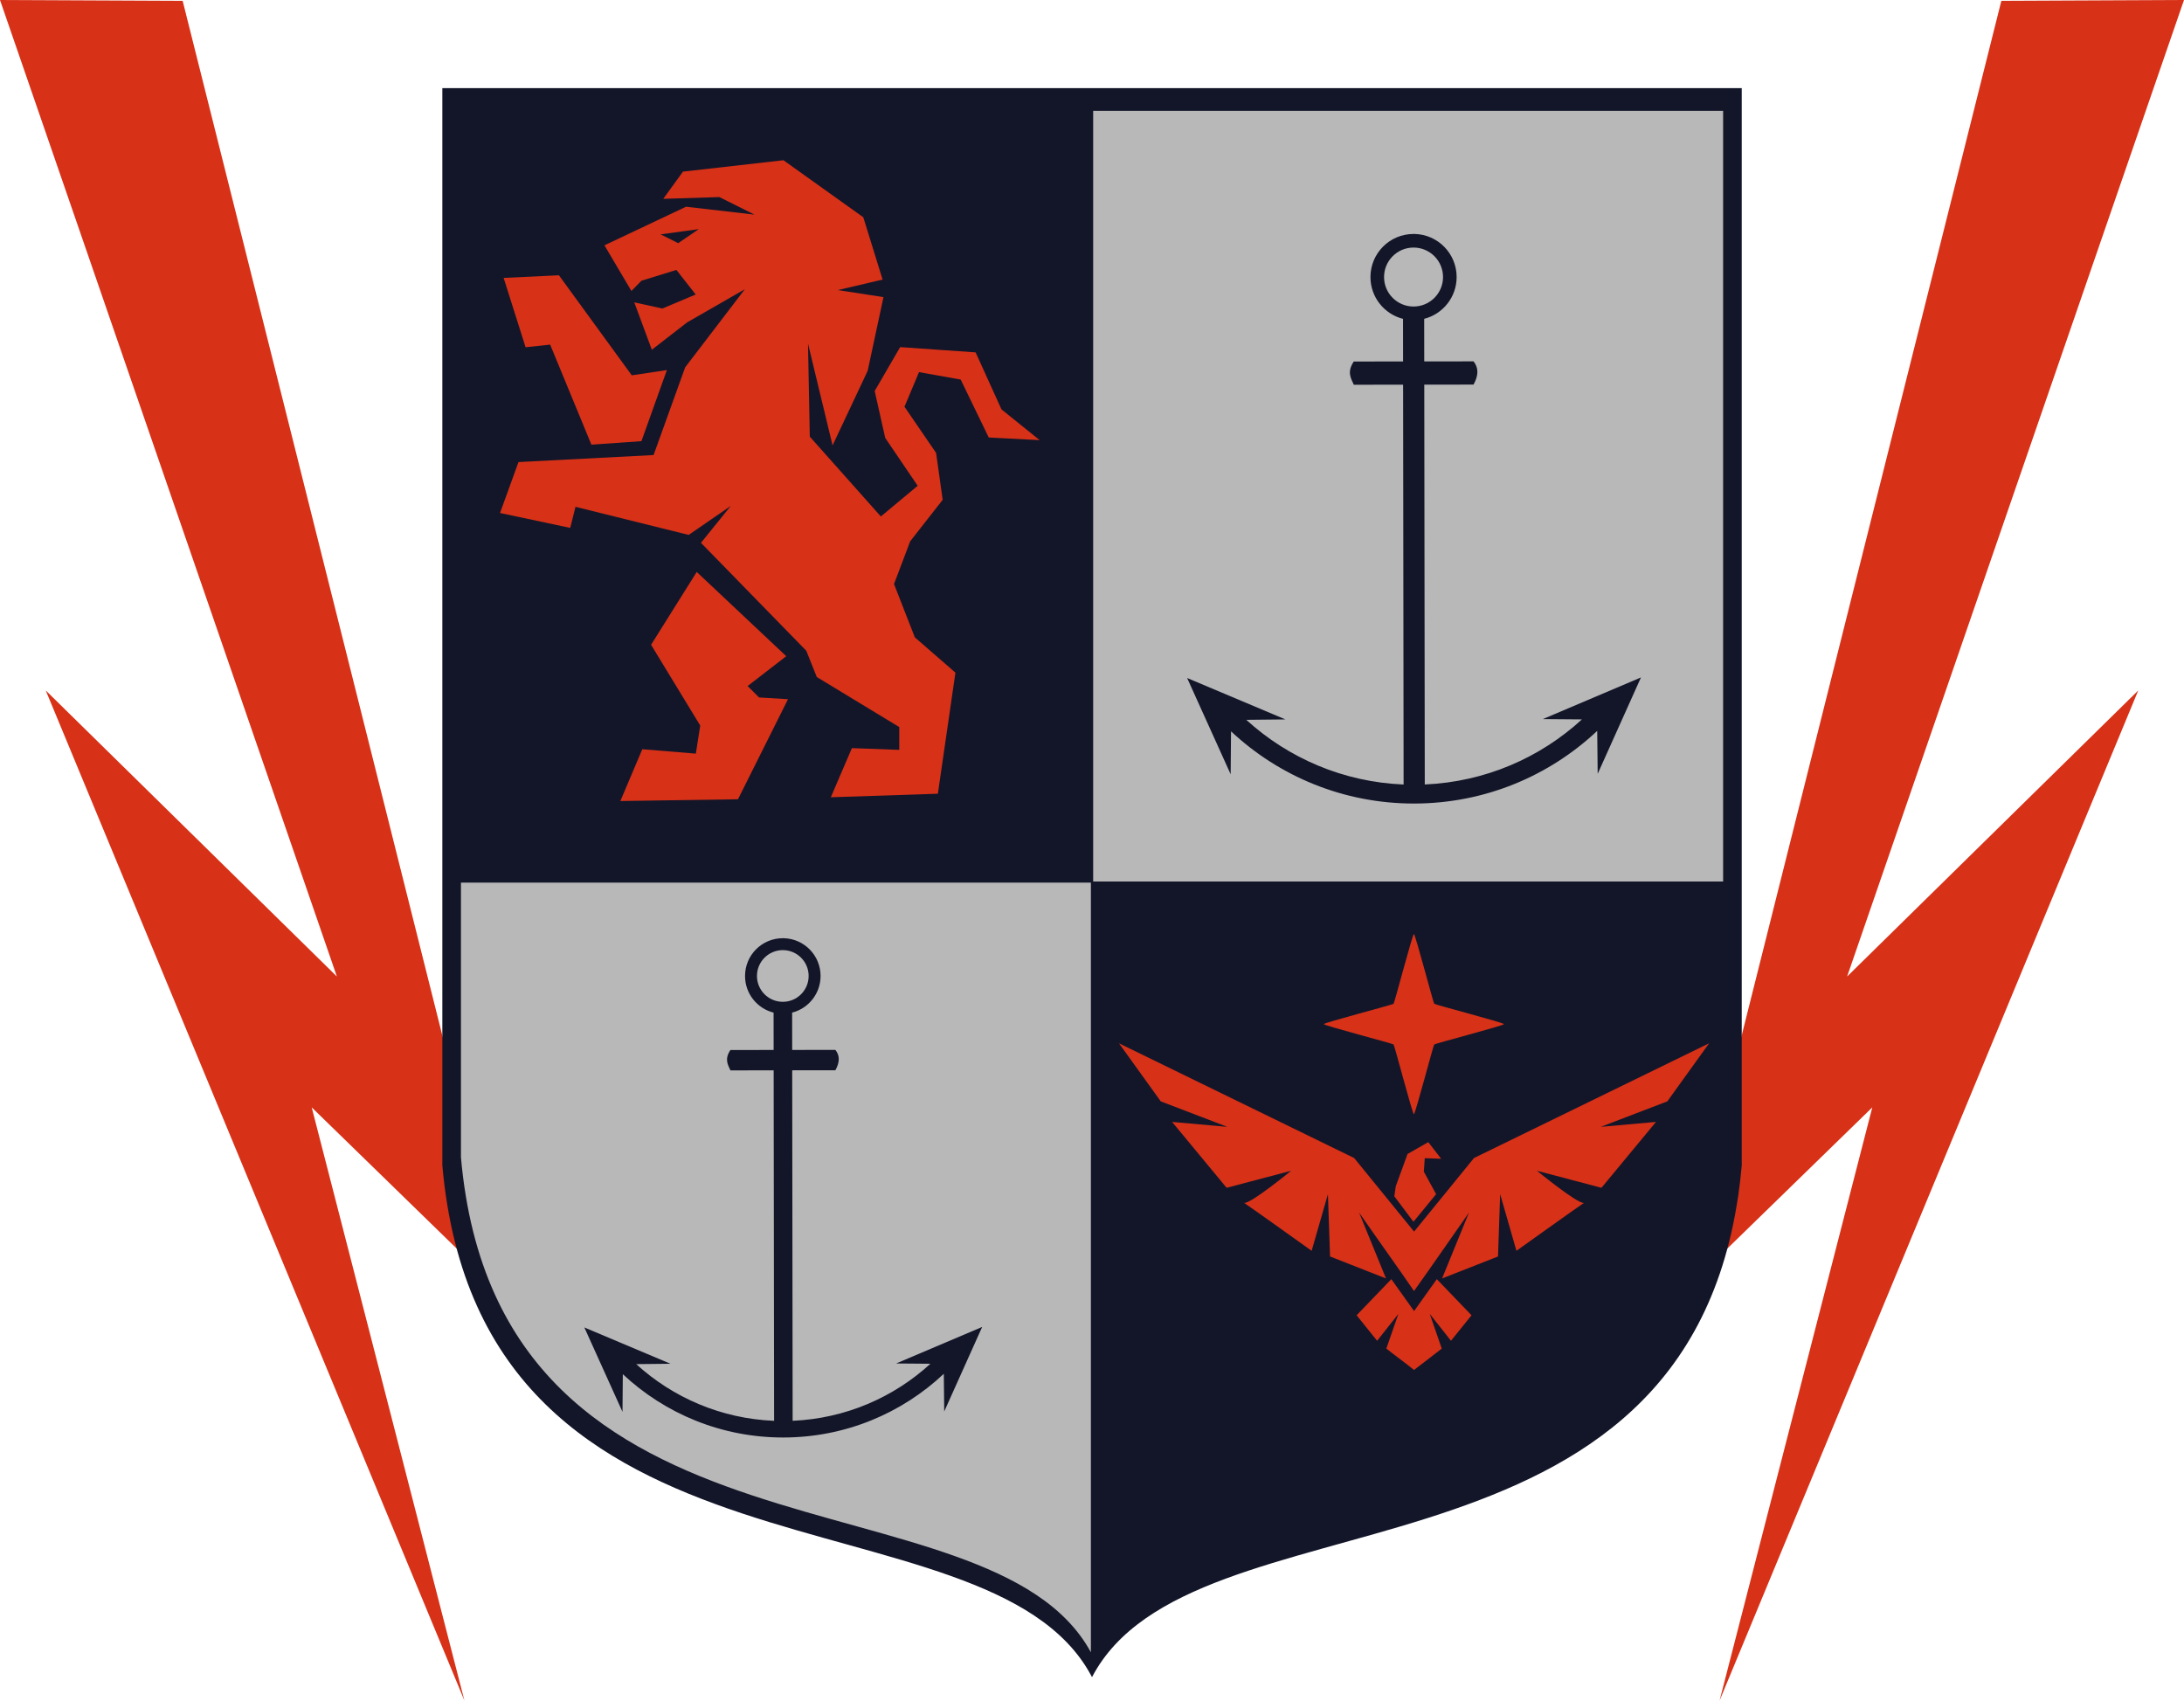
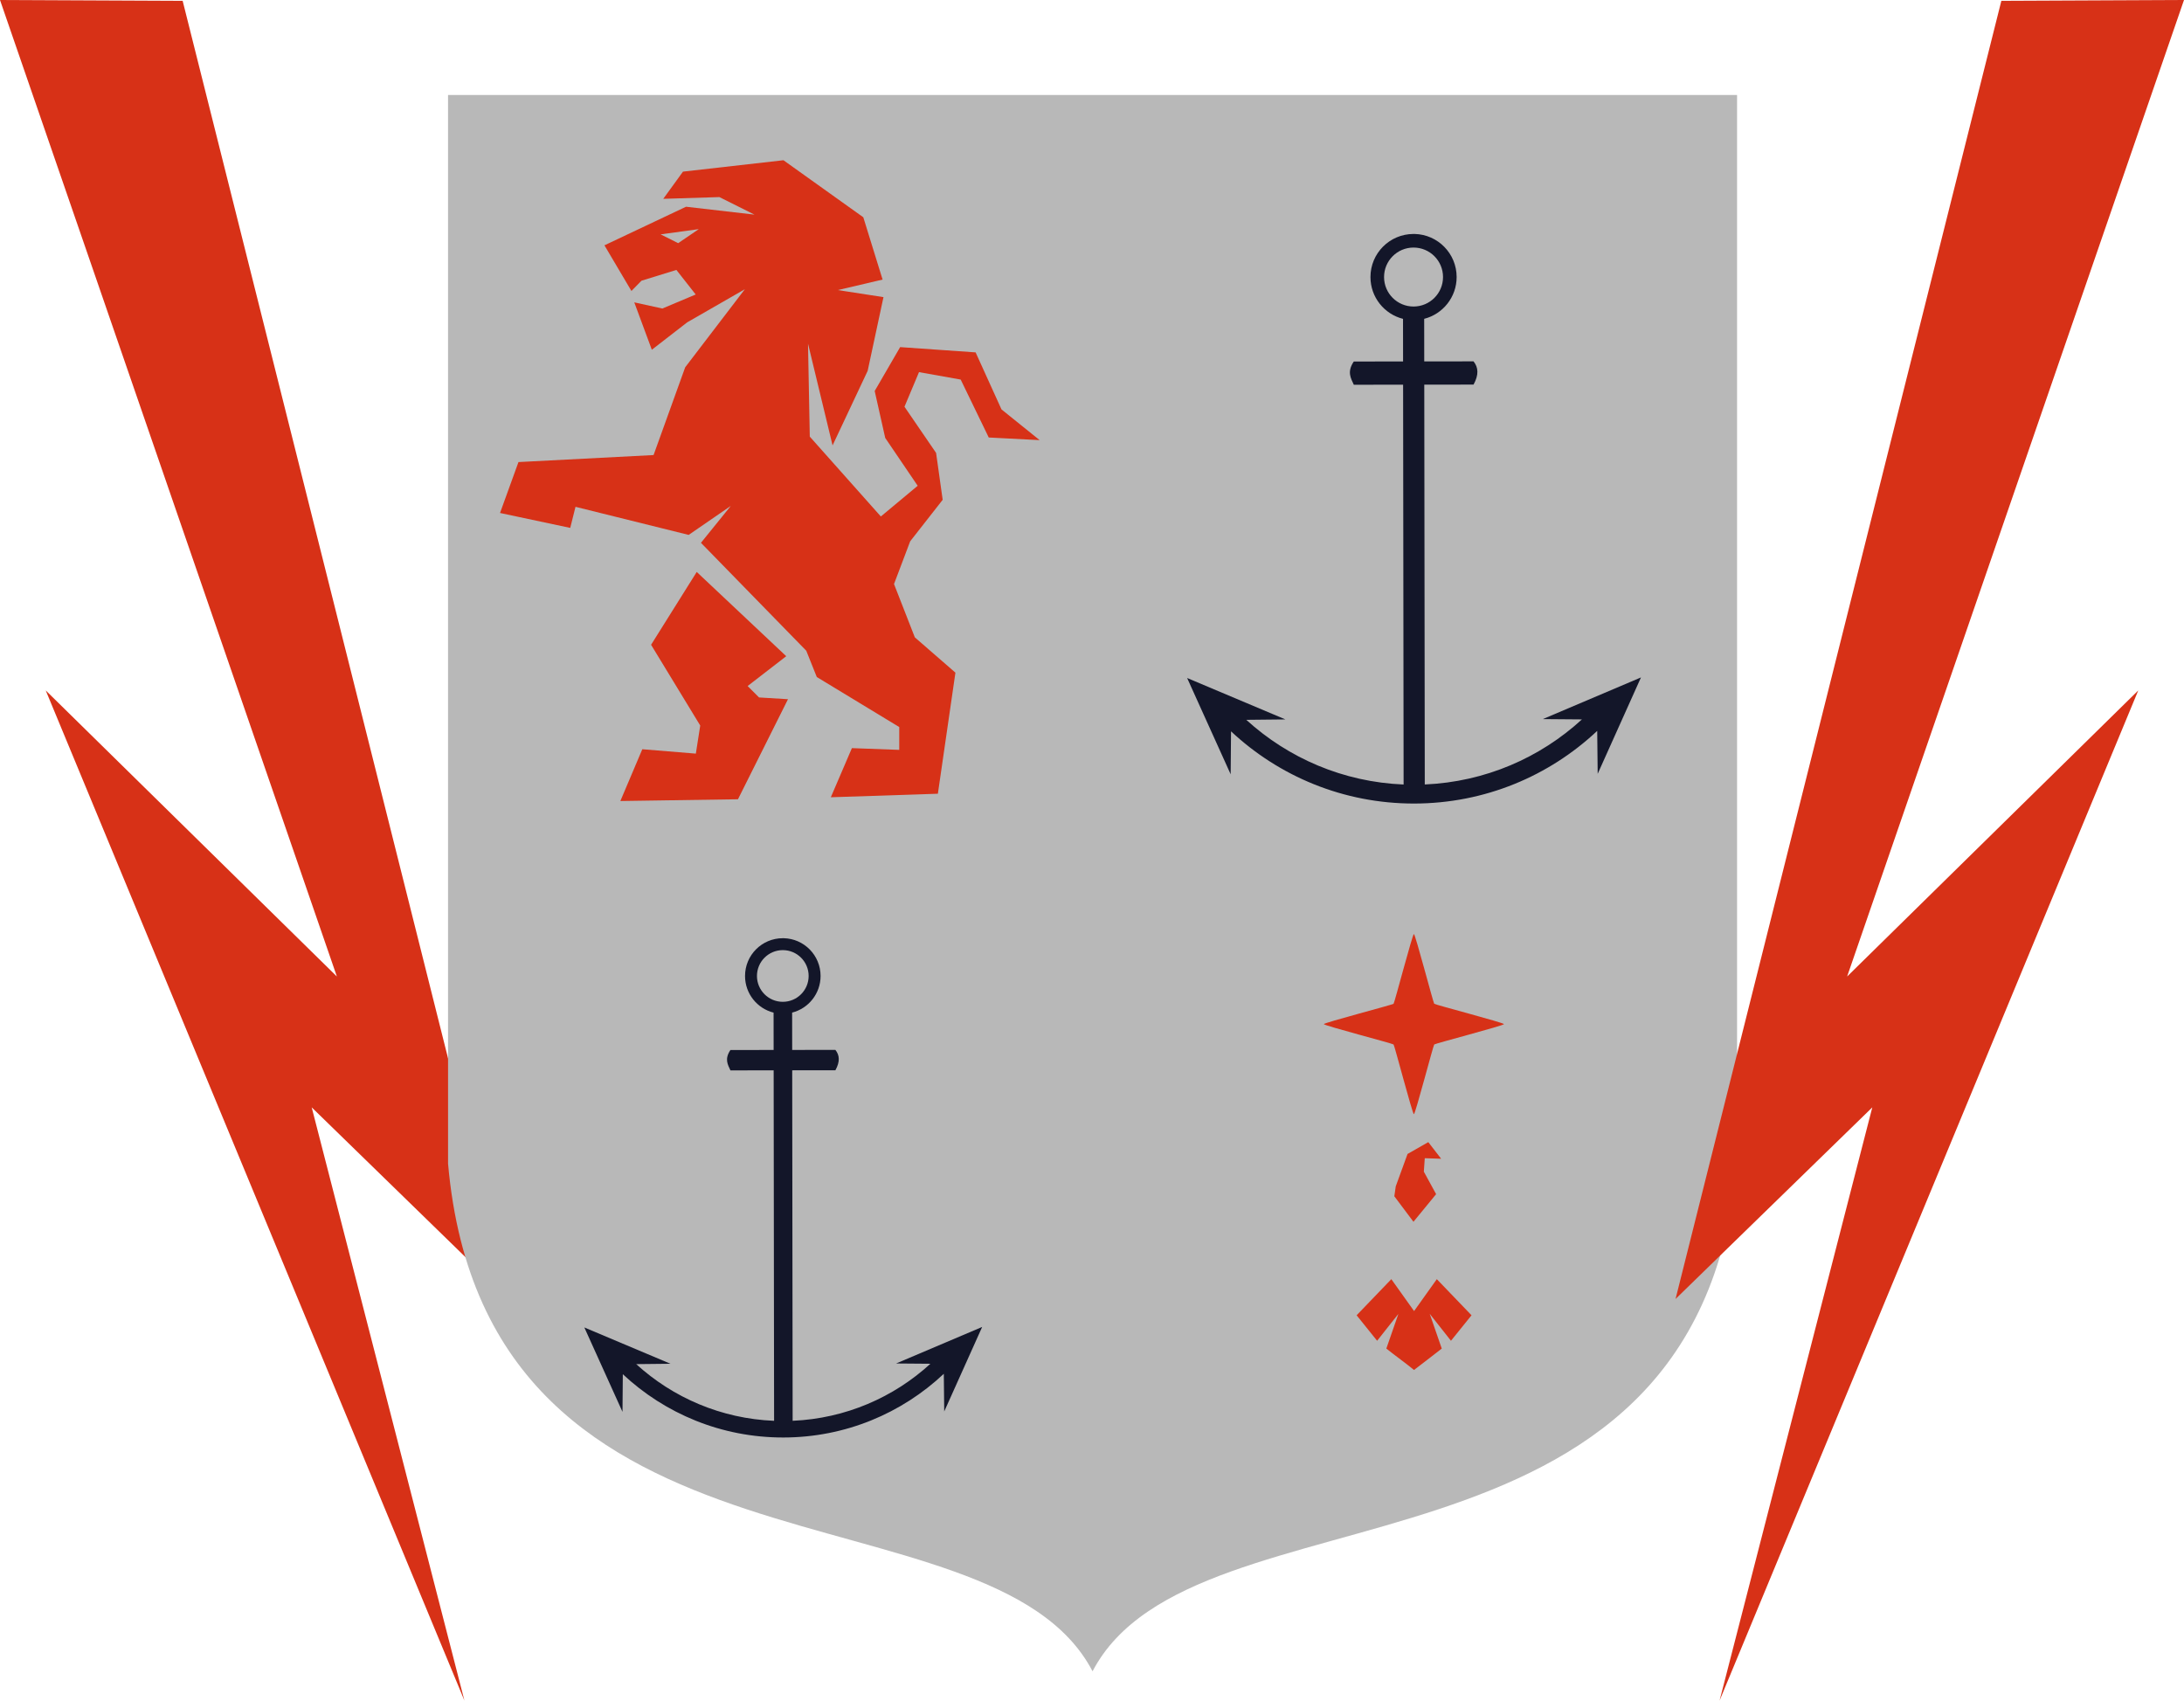
<svg xmlns="http://www.w3.org/2000/svg" version="1.1" width="960.141" height="747.57" id="svg2">
  <defs id="defs4" />
  <g transform="translate(-90.821,-161.651)" id="layer5" />
  <path d="M 204.169,747.57 20.103,303.513 148.099,429.27 0,0 80.298,0.364 223.527,571.027 137.033,486.801 z" id="path3788" style="fill:#d73117;fill-opacity:1;stroke:none" />
  <g transform="matrix(0.992,0,0,0.992,-74.583,-161.235)" id="layer1" style="display:inline">
    <path d="m 273.748,204.622 0,473.562 c 17.226,194.926 240.464,138.559 285.625,224.969 45.161,-86.41 268.399,-30.042 285.625,-224.969 l 0,-473.562 -285.625,0 -285.625,0 z" id="path4398" style="fill:#b8b8b8;fill-opacity:1;stroke:none" />
  </g>
  <path d="M 755.972,747.57 940.038,303.513 812.042,429.27 960.141,1e-5 879.843,0.364 736.614,571.027 l 86.495,-84.226 z" id="path3788-1" style="fill:#d73117;fill-opacity:1;stroke:none" />
-   <path d="m 194.46,38.728 0,349.281 0,124.281 c 17.165,194.235 238.87,138.963 285.125,224.062 0.165,0.303 0.34,0.6 0.5,0.906 43.75,-83.71 254.608,-33.414 283.406,-207.406 0.232,-1.403 0.479,-2.817 0.688,-4.25 0.625,-4.298 1.128,-8.744 1.531,-13.312 l 0,-124.781 0,-348.781 -285.625,0 -285.625,0 z m 286.125,10 276.938,0 0,338.781 -276.938,0 0,-338.781 z m -277.938,339.281 276.938,0 0,338.344 c -44.964,-82.623 -260.266,-28.941 -276.938,-217.594 l 0,-120.75 z" id="path4018" style="font-size:medium;font-style:normal;font-variant:normal;font-weight:normal;font-stretch:normal;text-indent:0;text-align:start;text-decoration:none;line-height:normal;letter-spacing:normal;word-spacing:normal;text-transform:none;direction:ltr;block-progression:tb;writing-mode:lr-tb;text-anchor:start;baseline-shift:baseline;color:#000000;fill:#131629;fill-opacity:1;stroke:none;stroke-width:1px;marker:none;visibility:visible;display:inline;overflow:visible;enable-background:accumulate;font-family:Sans;-inkscape-font-specification:Sans" />
  <path d="m 661.187,450.204 c 0,0.622 -30.222,8.502 -30.662,8.942 -0.44,0.44 -8.32,30.662 -8.942,30.662 -0.622,0 -8.502,-30.222 -8.942,-30.662 -0.44,-0.44 -30.662,-8.32 -30.662,-8.942 0,-0.622 30.222,-8.502 30.662,-8.942 0.44,-0.44 8.32,-30.662 8.942,-30.662 0.622,0 8.502,30.222 8.942,30.662 0.44,0.44 30.662,8.32 30.662,8.942 z" id="path4967" style="fill:#d73117;fill-opacity:1;stroke:none" />
  <g transform="matrix(0.742,0,0,0.742,-596.006,-274.932)" id="g3930" style="fill:#d73117;fill-opacity:1;stroke:none">
    <g transform="matrix(1.04,0,0,1.04,727.76,109.295)" id="g4468-7" style="fill:#d73117;fill-opacity:1;stroke:none">
      <path d="m 496.562,199.344 -88.188,10 -17.312,23.875 49.281,-1.531 30.812,15.406 -60.094,-6.938 -71.625,33.875 23.688,40.062 8.812,-9 30.656,-9.469 16.938,21.562 -29.25,12.312 -24.656,-5.406 15.406,41.594 31.062,-24.062 50.594,-29.062 -52.375,68.531 -27.75,77.031 -118.594,6.156 -16.188,44.688 61.625,13.094 4.625,-18.5 99.344,24.656 36.969,-25.438 -26.188,32.375 92.438,94.719 9.25,23.094 72.375,43.906 0,20.031 -41.562,-1.531 -18.5,43.125 93.969,-3.094 15.406,-106.281 -35.625,-30.969 -18.281,-46.812 14.188,-37.5 28.531,-36.438 -5.781,-41.156 -27.75,-40.531 12.75,-30.375 36.594,6.531 24.625,50.844 44.688,2.312 -33.5,-26.969 L 665.25,368 599,363.375 l -22.344,38.531 9.25,41.188 28.5,42 -32.344,26.938 -62.375,-70.094 -1.562,-81.625 21.562,89.344 L 570.5,384.188 584.375,319.5 l -40.062,-6.188 39.281,-9.219 -16.938,-54.688 -70.094,-50.062 z M 422.25,259.812 404.156,272.125 388.75,264.406 l 33.5,-4.594 z" transform="matrix(0.649,0,0,0.649,196.637,213.094)" id="path3922-7" style="fill:#d73117;fill-opacity:1;stroke:none" />
-       <path d="m 359.5,409.5 12.5,39.5 14,-1.5 23.5,57 28.5,-2 14.5,-40.5 -20,3 -41.5,-57 z" id="path3924-9" style="fill:#d73117;fill-opacity:1;stroke:none" />
      <path d="m 469.5,577 51,48 -22,17 6.5,6.5 16.5,1 -28.5,57 -67,1 12.5,-29.5 30.5,2.5 2.5,-16 -28,-46 z" id="path3926-3" style="fill:#d73117;fill-opacity:1;stroke:none" />
    </g>
  </g>
  <g transform="matrix(0.79,0,0,0.79,261.448,57.139)" id="g3850" style="fill:#d73117;fill-opacity:1;stroke:none">
-     <path d="m 291.75,508.219 23.25,32.312 37.062,14.188 -30.75,-2.75 30.344,36.656 35.875,-9.469 c 0,0 -22.565,18.511 -26.125,17.875 3.572,2.339 37.562,26.656 37.562,26.656 l 9.062,-31.531 1.188,34.688 31.125,12.219 -14.969,-36.656 c 10.08,14.587 20.596,29.092 30.562,43.656 9.08,-12.697 20.819,-29.706 30.594,-43.656 l -14.969,36.656 31.125,-12.219 1.188,-34.688 9.062,31.531 c 0,0 33.991,-24.317 37.562,-26.656 -3.56,0.636 -26.125,-17.875 -26.125,-17.875 l 35.875,9.469 30.344,-36.656 -30.75,2.75 37.062,-14.188 23.25,-32.312 L 489.312,572.062 455.969,613 422.625,572.062 z m 69.281,88.594 c -0.007,0.003 0.02,0.032 0.094,0.094 0.064,0.053 0.155,0.071 0.25,0.094 -0.169,-0.11 -0.334,-0.192 -0.344,-0.188 z m 189.844,0 c -0.01,-0.005 -0.174,0.077 -0.344,0.188 0.095,-0.022 0.186,-0.04 0.25,-0.094 0.074,-0.062 0.1,-0.09 0.094,-0.094 z" id="path3786" style="fill:#d73117;fill-opacity:1;stroke:none" />
    <path d="M 443.312,639.469 424,659.562 435.406,673.75 447.25,658.781 l -6.719,19.312 c 4.884,3.905 10.894,8.194 15.406,11.906 4.66,-3.516 10.484,-8.087 15.438,-11.906 l -6.688,-19.312 11.812,14.969 11.438,-14.188 -19.312,-20.094 -12.656,17.75 z" id="path3789" style="fill:#d73117;fill-opacity:1;stroke:none" />
    <path d="m 455.623,607.537 12.612,-15.371 -6.833,-12.517 0.519,-7.492 9.117,0.309 -7.157,-9.253 -11.548,6.589 -6.564,18.028 -0.788,5.518 z" id="path3791" style="fill:#d73117;fill-opacity:1;stroke:none" />
  </g>
  <g transform="matrix(-0.206,2.5871007e-4,2.5871007e-4,0.206,457.057,455.403)" id="layer4-8" style="fill:#131629;fill-opacity:1;display:inline">
    <path d="m 545.888,-209.274 c -43.558,1.104 -78.531,36.77 -78.531,80.594 0,37.688 25.863,69.359 60.812,78.187 l 0,79.687 -92.188,0 c -9.022,11.208 -10.217,24.985 0,43.469 l 92.188,0 -1e-5,747.917 C 414.986,815.849 312.261,770.732 234.013,699.236 l 73.188,-0.687 -183.75,-77.719 81.219,180.25 0.781,-80.375 c 89.561,84.022 210.006,135.5 342.5,135.5 132.494,10e-6 252.97,-51.478 342.531,-135.5 l 0.781,80.375 81.219,-180.25 -183.75,77.719 73.156,0.687 C 783.649,770.721 680.931,815.842 567.763,820.58 l 1e-5,-747.917 92.219,0 c 5.559,-12.302 13.091,-24.072 0,-43.469 l -92.219,-7e-6 0,-79.687 c 34.958,-8.818 60.812,-40.489 60.812,-78.187 0,-44.52 -36.074,-80.594 -80.594,-80.594 -0.696,0 -1.402,-0.018 -2.094,0 z m 2.094,25.438 c 30.461,-1e-5 55.156,24.695 55.156,55.156 0,30.461 -24.695,55.156 -55.156,55.156 -30.461,0 -55.156,-24.695 -55.156,-55.156 -1e-5,-30.461 24.695,-55.156 55.156,-55.156 z" id="path4451-7-6" style="fill:#131629;fill-opacity:1;stroke:none;display:inline" />
  </g>
  <g transform="matrix(-0.235,2.9539519e-4,2.9539519e-4,0.235,750.242,151.865)" id="layer4-8-5" style="fill:#131629;fill-opacity:1;display:inline">
    <path d="m 545.888,-209.274 c -43.558,1.104 -78.531,36.77 -78.531,80.594 0,37.688 25.863,69.359 60.812,78.187 l 0,79.687 -92.188,0 c -9.022,11.208 -10.217,24.985 0,43.469 l 92.188,0 -1e-5,747.917 C 414.986,815.849 312.261,770.732 234.013,699.236 l 73.188,-0.687 -183.75,-77.719 81.219,180.25 0.781,-80.375 c 89.561,84.022 210.006,135.5 342.5,135.5 132.494,10e-6 252.97,-51.478 342.531,-135.5 l 0.781,80.375 81.219,-180.25 -183.75,77.719 73.156,0.687 C 783.649,770.721 680.931,815.842 567.763,820.58 l 1e-5,-747.917 92.219,0 c 5.559,-12.302 13.091,-24.072 0,-43.469 l -92.219,-7e-6 0,-79.687 c 34.958,-8.818 60.812,-40.489 60.812,-78.187 0,-44.52 -36.074,-80.594 -80.594,-80.594 -0.696,0 -1.402,-0.018 -2.094,0 z m 2.094,25.438 c 30.461,-1e-5 55.156,24.695 55.156,55.156 0,30.461 -24.695,55.156 -55.156,55.156 -30.461,0 -55.156,-24.695 -55.156,-55.156 -1e-5,-30.461 24.695,-55.156 55.156,-55.156 z" id="path4451-7-6-0" style="fill:#131629;fill-opacity:1;stroke:none;display:inline" />
  </g>
</svg>